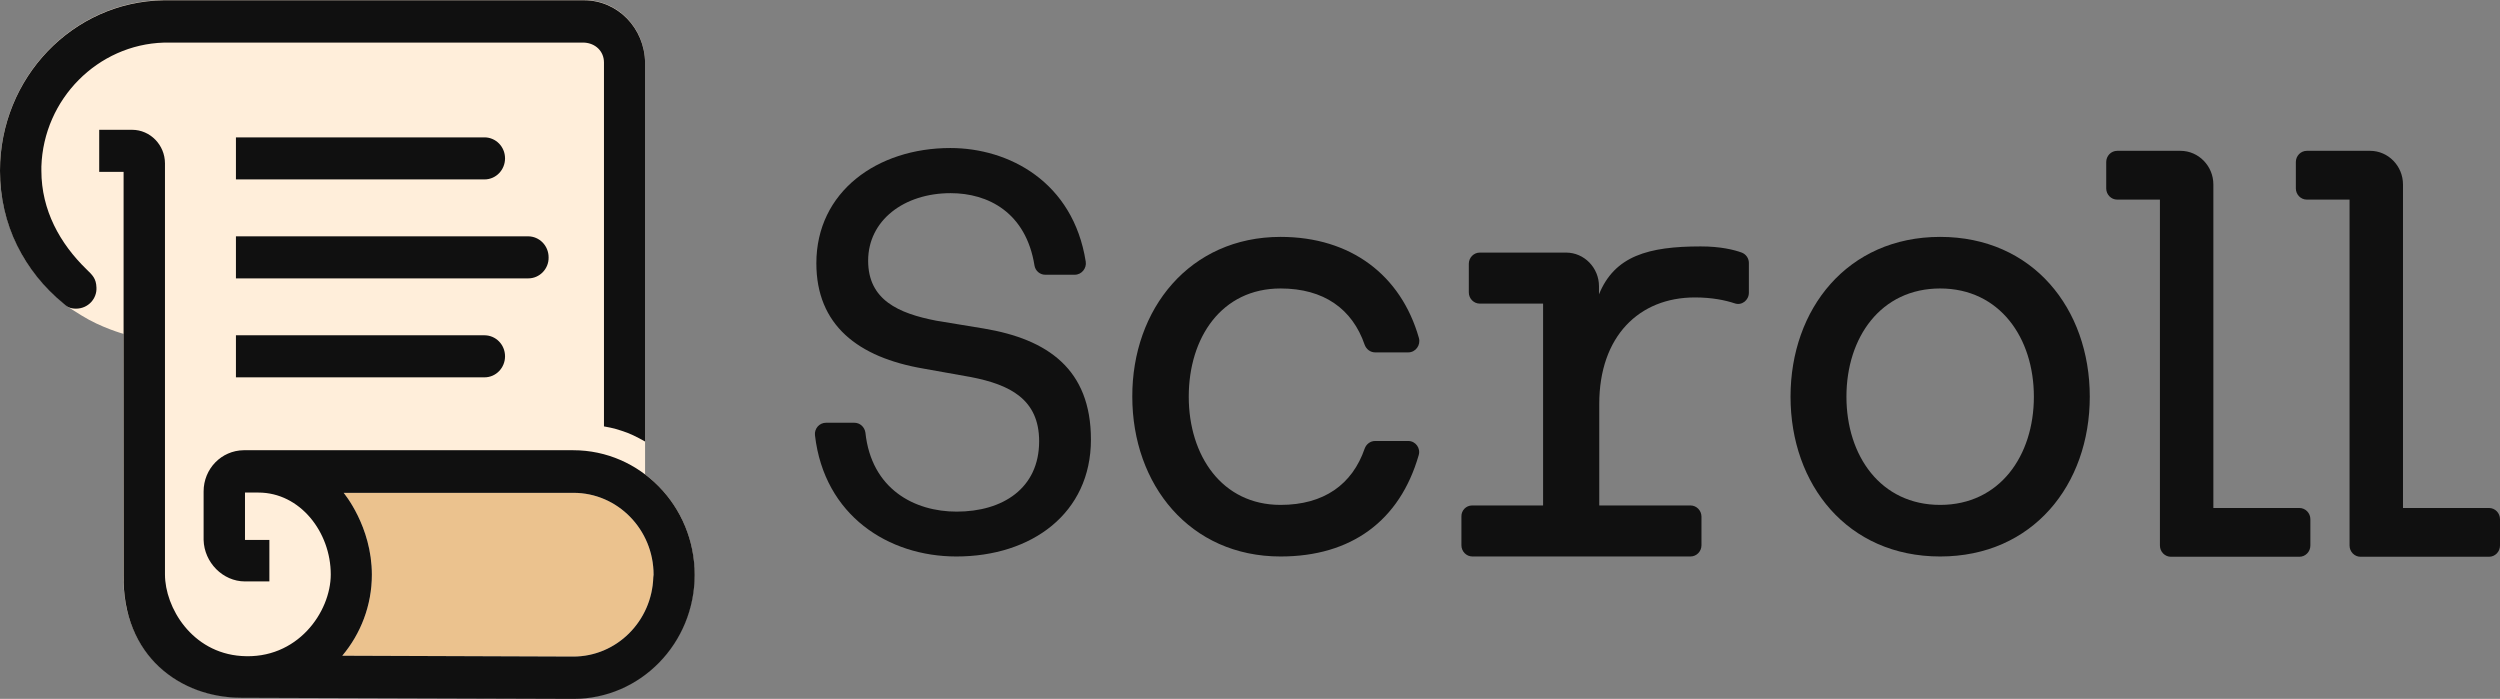
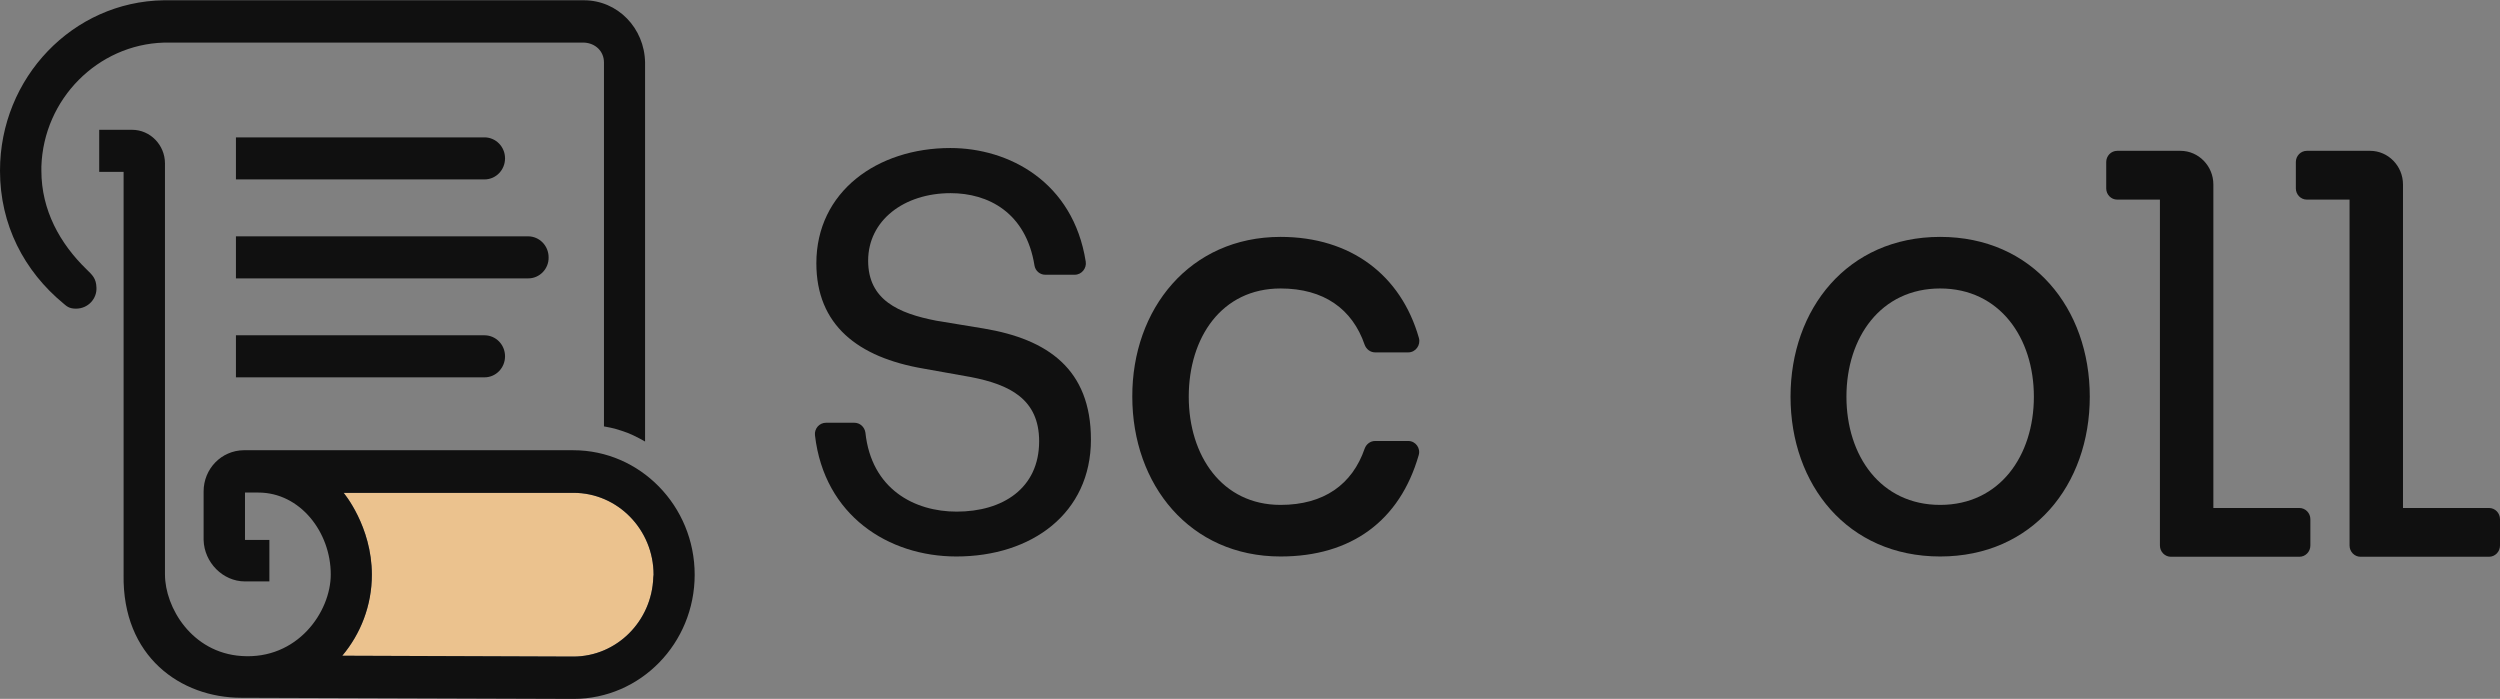
<svg xmlns="http://www.w3.org/2000/svg" width="905" height="253" viewBox="0 0 905 253" fill="none">
  <rect x="0" y="0" width="905" height="253" fill="#808080" stroke="none" />
  <path d="M344.128 69.922C327.264 69.922 314.268 79.766 314.268 94.38C314.268 108.588 325.28 113.459 338.969 116.098L356.23 118.939C379.145 122.796 394.918 133.553 394.918 159.127C394.918 185.817 373.491 201.446 346.211 201.446C321.609 201.446 298.396 186.629 295.024 157.605C294.726 155.169 296.611 153.038 298.992 153.038H309.308C311.292 153.038 312.979 154.56 313.276 156.59C315.459 177.089 331.033 185.208 346.31 185.208C362.976 185.208 376.169 176.785 376.169 159.736C376.169 144.513 365.555 139.236 351.468 136.496L334.406 133.451C310.499 129.392 295.52 117.62 295.52 95.293C295.52 69.415 317.542 53.584 344.028 53.584C365.158 53.584 388.47 65.762 393.033 94.684C393.43 97.12 391.545 99.454 389.065 99.454H378.352C376.467 99.454 374.78 98.034 374.483 96.105C371.408 76.925 357.718 69.922 344.128 69.922Z" fill="#101010" />
  <path d="M463.559 85.754C489.054 85.754 507.207 99.658 513.655 122.39C514.35 124.927 512.465 127.566 509.786 127.566H497.783C496.097 127.566 494.609 126.449 494.014 124.826C489.55 111.836 479.233 104.427 463.559 104.427C442.231 104.427 430.327 122.187 430.327 143.6C430.327 164.912 442.331 182.773 463.559 182.773C479.233 182.773 489.55 175.365 494.014 162.375C494.609 160.751 496.097 159.635 497.783 159.635H509.786C512.465 159.635 514.35 162.273 513.556 164.81C506.711 188.558 489.153 201.446 463.559 201.446C430.724 201.446 409.892 175.466 409.892 143.6C409.793 111.836 430.724 85.754 463.559 85.754Z" fill="#101010" />
-   <path d="M532.902 182.975H558.595V109.907H535.68C533.497 109.907 531.712 108.08 531.712 105.847V95.496C531.712 93.263 533.497 91.437 535.68 91.437H566.928C573.475 91.437 578.832 96.917 578.832 103.615V106.558C584.486 92.654 596.688 89.204 615.635 89.204C622.876 89.204 627.737 90.422 630.515 91.437C632.102 92.046 633.094 93.568 633.094 95.192V105.949C633.094 108.689 630.515 110.719 627.936 109.805C624.563 108.689 619.801 107.674 613.552 107.674C593.315 107.674 578.931 121.78 578.931 146.238V182.975H611.965C614.147 182.975 615.933 184.802 615.933 187.035V197.386C615.933 199.619 614.147 201.445 611.965 201.445H533.001C530.819 201.445 529.033 199.619 529.033 197.386V187.035C528.934 184.802 530.72 182.975 532.902 182.975Z" fill="#101010" />
  <path d="M648.173 143.6C648.173 111.835 668.807 85.754 702.336 85.754C735.866 85.754 756.499 111.734 756.499 143.6C756.499 175.466 735.866 201.446 702.336 201.446C668.807 201.446 648.173 175.466 648.173 143.6ZM702.336 182.773C723.863 182.773 736.263 165.013 736.263 143.6C736.263 122.288 723.863 104.427 702.336 104.427C680.81 104.427 668.41 122.187 668.41 143.6C668.41 165.013 680.81 182.773 702.336 182.773Z" fill="#101010" />
  <path d="M832.386 183.89C834.568 183.89 836.354 185.717 836.354 187.95V197.489C836.354 199.722 834.568 201.548 832.386 201.548H785.861C783.679 201.548 781.893 199.722 781.893 197.489V72.258H766.418C764.236 72.258 762.45 70.431 762.45 68.198V58.659C762.45 56.426 764.236 54.6 766.418 54.6H789.333C795.88 54.6 801.237 60.08 801.237 66.778V183.89H832.386Z" fill="#101010" />
  <path d="M901.032 183.89C903.214 183.89 905 185.717 905 187.95V197.489C905 199.722 903.214 201.548 901.032 201.548H854.507C852.325 201.548 850.539 199.722 850.539 197.489V72.258H835.064C832.882 72.258 831.096 70.431 831.096 68.198V58.659C831.096 56.426 832.882 54.6 835.064 54.6H857.979C864.526 54.6 869.883 60.08 869.883 66.778V183.89H901.032Z" fill="#101010" />
-   <path d="M233.516 171.711V22.529C233.318 10.047 223.596 0 211.395 0H59.222C26.387 0.507 0 28.01 0 61.702C0 73.068 2.976 82.811 7.539 91.335C11.408 98.439 17.459 105.137 23.411 110.11C25.098 111.531 24.304 110.922 29.462 114.169C36.605 118.635 44.739 120.867 44.739 120.867L44.64 210.072C44.838 214.334 45.235 218.393 46.326 222.148C49.699 234.732 58.23 244.373 69.837 249.042C74.697 250.97 80.153 252.289 86.006 252.391L207.526 252.796C231.731 252.796 251.372 232.703 251.372 207.839C251.472 193.124 244.329 179.931 233.516 171.711Z" fill="#FFEEDA" />
  <path d="M236.49 208.955C235.994 224.888 223.197 237.675 207.523 237.675L123.898 237.37C130.544 229.454 134.612 219.205 134.612 208.041C134.612 190.485 124.394 178.408 124.394 178.408H207.623C223.594 178.408 236.589 191.702 236.589 208.041L236.49 208.955Z" fill="#EBC28E" />
  <path d="M31.347 97.525C21.725 88.189 14.979 76.112 14.979 61.803V60.281C15.773 35.823 35.414 16.135 59.322 15.425H211.494C215.462 15.628 218.636 18.469 218.636 22.63V154.356C222.108 154.965 223.795 155.473 227.168 156.69C229.846 157.705 233.516 159.836 233.516 159.836V22.63C233.318 10.148 223.596 0.101 211.395 0.101H59.222C26.387 0.608 0 28.11 0 61.803C0 81.389 8.73 98.134 23.014 109.906C24.006 110.718 24.899 111.733 27.478 111.733C31.942 111.733 35.117 108.08 34.918 104.122C34.819 100.773 33.43 99.555 31.347 97.525Z" fill="#101010" />
  <path d="M207.528 162.984H88.191C80.155 163.085 73.707 169.682 73.707 177.902V195.459C73.906 203.577 80.651 210.478 88.687 210.478H97.515V195.459H88.687V178.308C88.687 178.308 90.869 178.308 93.547 178.308C108.626 178.308 119.736 192.617 119.736 207.941C119.736 221.54 107.634 238.894 87.397 237.473C69.442 236.255 59.72 219.916 59.72 207.941V59.166C59.72 52.468 54.364 46.988 47.816 46.988H35.912V62.21H44.741V208.043C44.245 237.676 65.375 252.594 87.397 252.594L207.627 253C231.832 253 251.473 232.906 251.473 208.043C251.473 183.179 231.733 162.984 207.528 162.984ZM236.494 208.956C235.998 224.889 223.202 237.676 207.528 237.676L123.903 237.372C130.549 229.456 134.616 219.206 134.616 208.043C134.616 190.486 124.399 178.409 124.399 178.409H207.627C223.598 178.409 236.594 191.704 236.594 208.043L236.494 208.956Z" fill="#101010" />
  <path d="M175.384 64.95H85.41V49.727H175.384C179.452 49.727 182.824 53.076 182.824 57.338C182.824 61.499 179.551 64.95 175.384 64.95Z" fill="#101010" />
  <path d="M175.384 136.597H85.41V121.375H175.384C179.452 121.375 182.824 124.724 182.824 128.986C182.824 133.147 179.551 136.597 175.384 136.597Z" fill="#101010" />
  <path d="M191.256 100.773H85.41V85.55H191.157C195.224 85.55 198.597 88.9 198.597 93.162C198.696 97.323 195.324 100.773 191.256 100.773Z" fill="#101010" />
</svg>